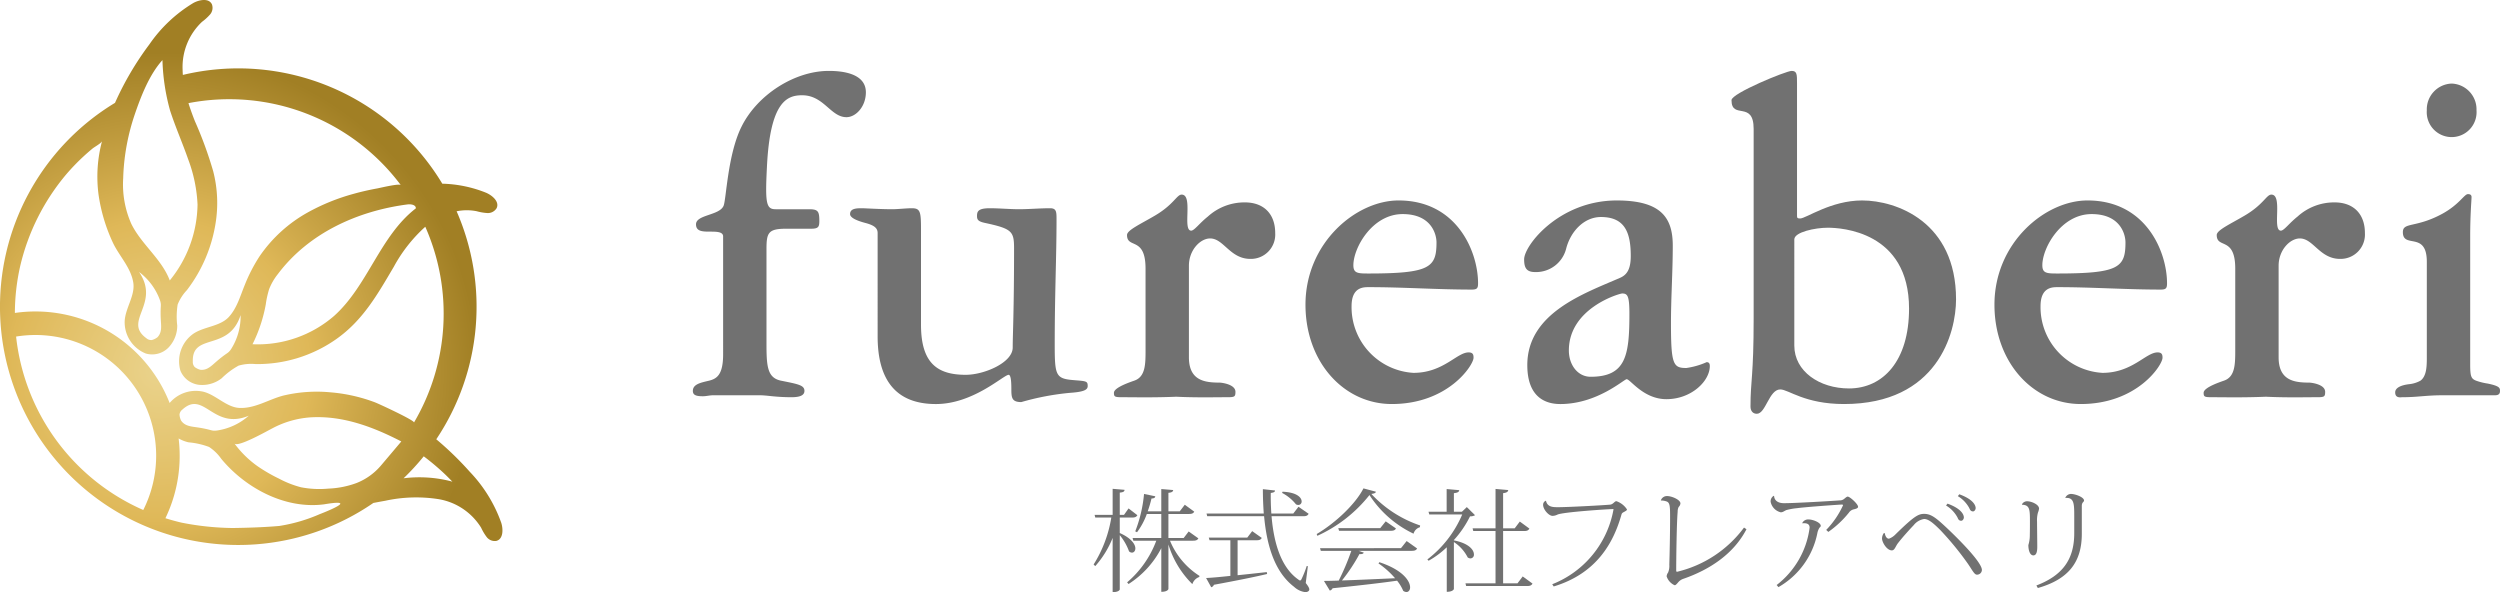
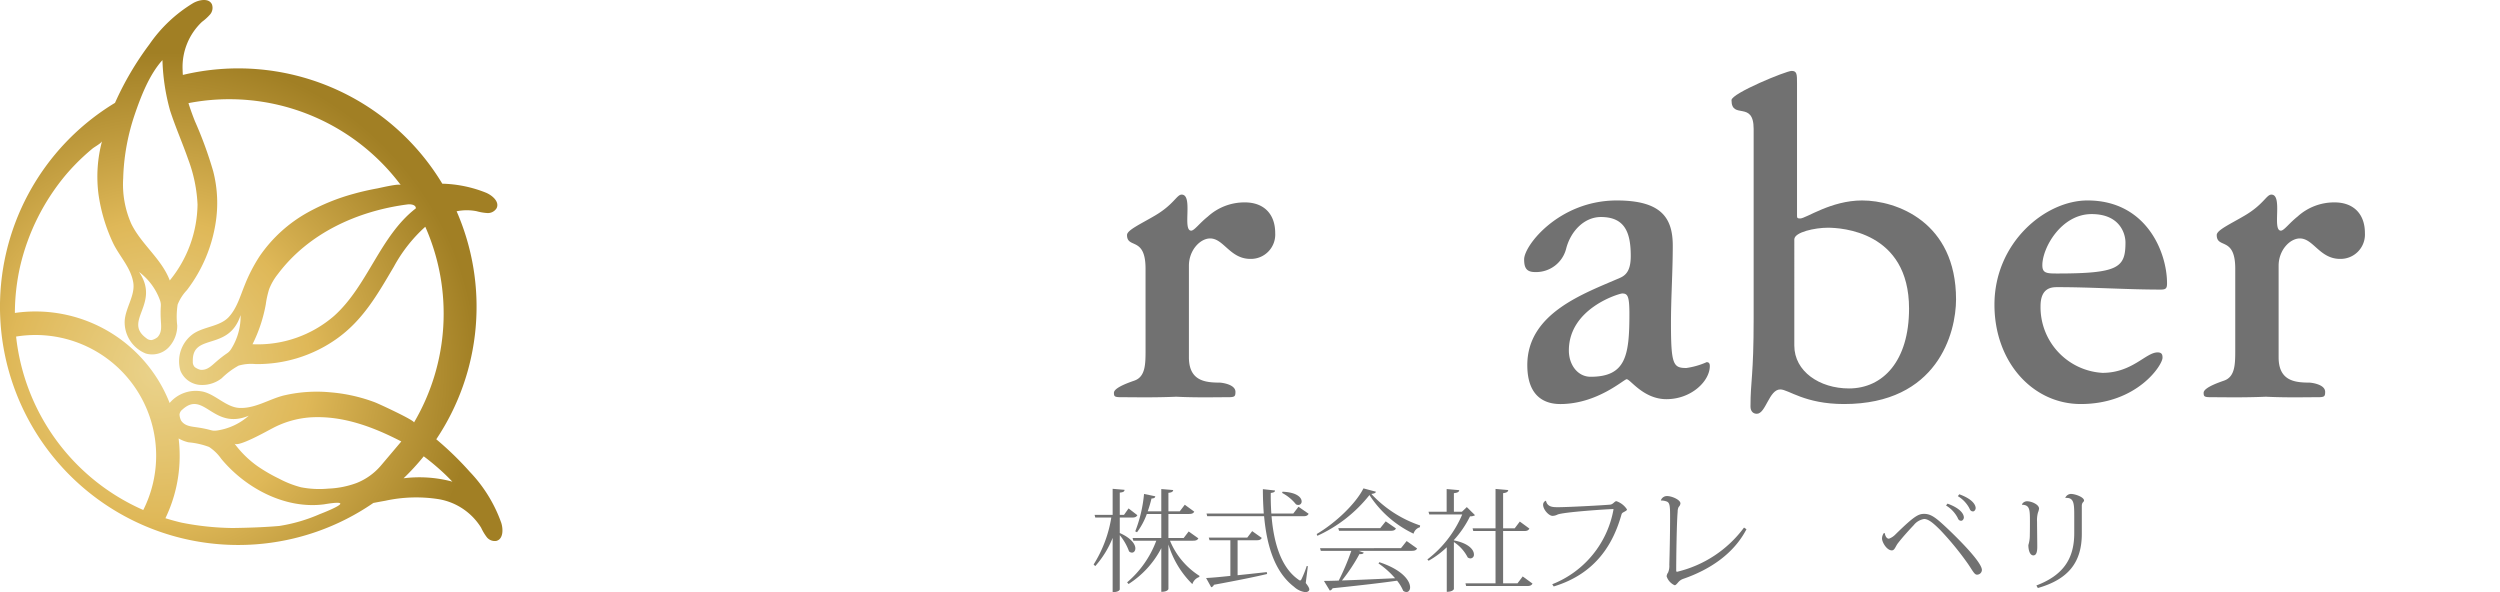
<svg xmlns="http://www.w3.org/2000/svg" id="レイヤー_1" data-name="レイヤー 1" viewBox="0 0 392.641 93">
  <defs>
    <style>.cls-1{fill:url(#名称未設定グラデーション_3);}.cls-2{fill:#717171;}</style>
    <radialGradient id="名称未設定グラデーション_3" cx="50.999" cy="88.045" r="49.979" gradientTransform="translate(-5.266 -38.949) rotate(12.748)" gradientUnits="userSpaceOnUse">
      <stop offset="0.002" stop-color="#f3e5ae" />
      <stop offset="0.002" stop-color="#ead38c" />
      <stop offset="0.472" stop-color="#dfb858" />
      <stop offset="1" stop-color="#a17f24" />
    </radialGradient>
  </defs>
  <title>logo</title>
  <path class="cls-1" d="M78.726,82.111a22.458,22.458,0,0,0-4.969-8.041,49.904,49.904,0,0,0-5.238-5.079,37.414,37.414,0,0,0,3.196-35.808,8.017,8.017,0,0,1,3.149-.01,7.951,7.951,0,0,0,1.7.289,1.6,1.6,0,0,0,1.424-.751l.016-.033c.464-.993-.662-1.98-1.67-2.411A19.722,19.722,0,0,0,69.466,28.85,37.407,37.407,0,0,0,28.718,11.768c-.019-.276-.035-.552-.038-.83a9.745,9.745,0,0,1,3.047-7.51A7.952,7.952,0,0,0,33,2.265,1.6,1.6,0,0,0,33.283.68l-.016-.033c-.499-.976-1.969-.694-2.928-.163a22.459,22.459,0,0,0-6.877,6.485,47.688,47.688,0,0,0-5.399,9.185,37.416,37.416,0,1,0,40.574,62.838c.623-.118,1.246-.236,1.869-.345a22.8,22.8,0,0,1,8.315-.262,9.745,9.745,0,0,1,6.743,4.495,7.947,7.947,0,0,0,.884,1.48,1.599,1.599,0,0,0,1.495.595l.035-.009C79.034,84.654,79.054,83.157,78.726,82.111ZM64.545,32.106c.409.053.776.234.769.616-5.634,4.342-7.545,12.153-12.845,16.898a18.307,18.307,0,0,1-12.81,4.444,23.254,23.254,0,0,0,2.082-6.251,14.815,14.815,0,0,1,.534-2.418,9.215,9.215,0,0,1,1.371-2.356C48.475,36.61,56.157,33.128,63.995,32.107A2.189,2.189,0,0,1,64.545,32.106ZM19.348,27.996q.009-.329.024-.656a34.193,34.193,0,0,1,1.791-9.362c.966-2.838,2.307-6.296,4.351-8.537a32.808,32.808,0,0,0,1.195,7.908c.838,2.597,1.951,5.098,2.847,7.676a23.092,23.092,0,0,1,1.469,7.091A19.255,19.255,0,0,1,26.663,44.047c-1.265-3.373-4.466-5.669-6.047-8.907A15.313,15.313,0,0,1,19.348,27.996Zm2.487,14.715a9.626,9.626,0,0,1,3.284,4.43,2.633,2.633,0,0,1,.138.594,3.23,3.23,0,0,1-.006.443,17.84,17.84,0,0,0-.003,1.902l.007.128c.054,1.022.214,2.003-.531,2.764a2.491,2.491,0,0,1-.868.432,1.139,1.139,0,0,1-.882-.297C19.263,50.405,25.257,47.734,21.835,42.71Zm2.222,33.053a18.934,18.934,0,0,1-1.555,4.335A33.714,33.714,0,0,1,2.529,52.86,18.956,18.956,0,0,1,24.056,75.764ZM10.558,49.476A22.538,22.538,0,0,0,2.337,49.152a33.765,33.765,0,0,1,.828-7.327,34.625,34.625,0,0,1,7.257-14.462,33.642,33.642,0,0,1,2.723-2.822q.687-.634,1.409-1.229c.261-.215,1.403-.853,1.473-1.149a21.592,21.592,0,0,0-.543,8.453,26.79,26.79,0,0,0,2.232,7.467c.991,2.114,2.807,3.885,3.211,6.26.351,2.062-1.28,4.074-1.348,6.165a5.29,5.29,0,0,0,3.33,5.019,3.602,3.602,0,0,0,3.533-.919,4.975,4.975,0,0,0,1.395-3.47,12.11,12.11,0,0,1,.063-3.304,7.094,7.094,0,0,1,1.446-2.257A23.212,23.212,0,0,0,33.853,35.093a19.941,19.941,0,0,0-.373-8.21,61.946,61.946,0,0,0-2.87-7.852c-.367-.93-.714-1.875-1.012-2.833a33.653,33.653,0,0,1,33.353,12.874c-.222-.297-3.257.44-3.686.518-1.277.232-2.544.52-3.793.871a32.426,32.426,0,0,0-7.111,2.889A22.271,22.271,0,0,0,40.751,40.277a25.298,25.298,0,0,0-2.33,4.532c-.702,1.707-1.203,3.575-2.479,4.97-1.411,1.543-4.002,1.492-5.693,2.722a5.29,5.29,0,0,0-1.915,5.711A3.603,3.603,0,0,0,31.229,60.435a4.975,4.975,0,0,0,3.595-1.031,12.113,12.113,0,0,1,2.646-1.979,7.094,7.094,0,0,1,2.669-.245A21.523,21.523,0,0,0,52.766,53.291c4.236-2.96,6.529-7.066,9.099-11.418a23.496,23.496,0,0,1,4.929-6.26,33.697,33.697,0,0,1-1.778,30.748c.18-.306-5.554-2.958-6.131-3.174a25.81,25.81,0,0,0-7.046-1.575,22.624,22.624,0,0,0-7.377.525c-2.267.599-4.386,2.016-6.804,1.934-2.09-.071-3.734-2.074-5.767-2.56a5.383,5.383,0,0,0-5.25,1.781A22.654,22.654,0,0,0,10.558,49.476Zm27.23.017a9.626,9.626,0,0,1-1.479,5.313,2.636,2.636,0,0,1-.384.474,3.243,3.243,0,0,1-.353.267,17.833,17.833,0,0,0-1.503,1.166l-.097.084c-.773.67-1.449,1.399-2.508,1.278a2.491,2.491,0,0,1-.874-.42,1.139,1.139,0,0,1-.307-.878C30.136,52.189,35.925,55.279,37.788,49.492Zm1.286,15.796a9.626,9.626,0,0,1-5,2.326,2.63,2.63,0,0,1-.61.016,3.237,3.237,0,0,1-.433-.095A17.831,17.831,0,0,0,31.169,67.15l-.126-.019c-1.012-.153-2.005-.193-2.601-1.076a2.491,2.491,0,0,1-.249-.937,1.139,1.139,0,0,1,.468-.804C32.053,61.222,33.464,67.63,39.074,65.288ZM50.252,80.734a25.716,25.716,0,0,1-6.4,1.872c-2.43.21-4.832.282-7.276.322a43.681,43.681,0,0,1-7.999-.831c-.884-.2-1.747-.443-2.597-.707a22.631,22.631,0,0,0,1.681-4.812,22.555,22.555,0,0,0,.393-7.718,5.533,5.533,0,0,0,1.559.611,12.112,12.112,0,0,1,3.223.726A7.094,7.094,0,0,1,34.756,72.069c3.789,4.571,9.987,7.92,16.091,7.145.254-.032,2.551-.458,2.602-.115C53.504,79.468,50.586,80.613,50.252,80.734Zm5.766-4.88a14.333,14.333,0,0,1-4.459.886,15.066,15.066,0,0,1-4.289-.212,15.637,15.637,0,0,1-3.448-1.354A25.424,25.424,0,0,1,40.451,73.222a16.002,16.002,0,0,1-3.631-3.569c.499.678,5.307-2.055,5.922-2.364a14.921,14.921,0,0,1,6.075-1.744c5.035-.294,9.812,1.512,14.213,3.789-.005-.003-3.026,3.587-3.274,3.866A9.712,9.712,0,0,1,56.019,75.854Zm14.777-.275a19.971,19.971,0,0,0-7.412-.461,37.359,37.359,0,0,0,3.168-3.45l.013.009q.565.425,1.113.87,1.047.849,2.033,1.769c.462.433.907.883,1.343,1.343C70.967,75.632,70.882,75.603,70.796,75.579Z" />
  <path class="cls-2" d="M175.867,81.284v2.431c1.854.822,2.448,1.801,2.448,2.413,0,.402-.245.665-.524.665a.641.641,0,0,1-.472-.21,8.692,8.692,0,0,0-1.452-2.536v8.516c0,.07-.157.437-1.119.437V84.483A15.115,15.115,0,0,1,172.02,88.908l-.263-.245a19.739,19.739,0,0,0,2.781-7.379H172.02l-.105-.42h2.833V76.772l1.871.157c-.018.263-.175.385-.752.438v3.497h.665l.717-1.014,1.382,1.067c-.158.262-.35.367-.822.367Zm12.346,3.27c-.157.262-.35.367-.839.367h-3.62a11.901,11.901,0,0,0,4.634,5.525l-.035.175a1.725,1.725,0,0,0-1.084,1.119,14.683,14.683,0,0,1-3.76-6.226v6.978c0,.052-.14.455-1.119.455v-6.855A14.678,14.678,0,0,1,177.248,91.723l-.227-.262a15.858,15.858,0,0,0,4.582-6.54h-3.603l-.122-.42h4.511V80.724h-2.273a11.036,11.036,0,0,1-1.539,2.868l-.28-.14a21.517,21.517,0,0,0,1.381-5.875l1.767.368c-.035.227-.158.332-.595.35a18.985,18.985,0,0,1-.595,2.011h2.133V76.807l1.871.157c-.035.245-.192.385-.752.437v2.903h1.784l.787-1.032,1.486,1.084c-.14.262-.35.367-.839.367h-3.218V84.501h2.396l.787-1.032Z" />
  <path class="cls-2" d="M194.373,84.851v5.491c1.417-.14,2.973-.315,4.582-.49l.053.297c-1.906.455-4.582.997-8.359,1.696a.606.606,0,0,1-.419.385l-.805-1.451c.84-.035,2.186-.157,3.812-.333v-5.596h-3.27l-.123-.419h6.05l.77-1.014,1.503,1.066c-.14.263-.35.367-.804.367Zm11.035,4.075-.333,2.64c.402.507.56.805.56,1.015,0,.227-.262.419-.629.419a3.202,3.202,0,0,1-1.767-.839c-2.973-2.273-4.267-6.295-4.704-11.086h-8.935l-.105-.42h8.988c-.088-1.241-.141-2.518-.141-3.829l1.906.209c-.018.228-.157.315-.664.385-.018,1.084.018,2.168.087,3.235h3.445l.821-1.066,1.592,1.102c-.14.262-.332.385-.822.385h-5.001c.35,4.197,1.486,8.009,4.162,9.915.14.104.228.175.314.175.105,0,.175-.087.263-.28a16.238,16.238,0,0,0,.786-1.994Zm-3.987-11.699c2.273.087,3.008.927,3.008,1.521a.524.524,0,0,1-.524.56.785.785,0,0,1-.367-.105,6.872,6.872,0,0,0-2.169-1.784Z" />
  <path class="cls-2" d="M206.794,83.872c3.008-1.766,6.138-4.774,7.345-7.169l1.958.524c-.053.21-.245.28-.717.35A18.481,18.481,0,0,0,223.039,82.525l-.035.28a1.456,1.456,0,0,0-.997,1.014,16.905,16.905,0,0,1-6.925-6.067,22.12,22.12,0,0,1-8.184,6.4Zm13.237,2.221.892-1.119,1.644,1.172c-.14.245-.332.367-.839.367h-8.358l.821.28c-.087.192-.279.262-.682.227a27.83,27.83,0,0,1-2.745,4.145c2.256-.07,5.211-.21,8.341-.35a13.335,13.335,0,0,0-2.605-2.326l.14-.192c3.707,1.224,4.826,2.973,4.826,3.952,0,.437-.244.734-.577.734a.919.919,0,0,1-.507-.192,6.548,6.548,0,0,0-.962-1.591c-2.308.333-5.578.717-10.125,1.189a.685.685,0,0,1-.437.367l-.927-1.521c.595,0,1.398-.018,2.325-.052a37.313,37.313,0,0,0,1.977-4.669h-4.792l-.122-.42Zm-2.396-4.214,1.608,1.119c-.14.262-.35.367-.821.367h-8.114l-.122-.419h6.592Z" />
  <path class="cls-2" d="M231.665,80.917a1.481,1.481,0,0,1-.786.175,16.009,16.009,0,0,1-2.536,3.725v.052c2.396.472,3.147,1.521,3.147,2.204a.569.569,0,0,1-.542.629.789.789,0,0,1-.437-.157,6.294,6.294,0,0,0-2.169-2.414v7.379s-.122.438-1.119.438V85.953a13.978,13.978,0,0,1-2.851,2.116l-.192-.21a17.484,17.484,0,0,0,5.474-7.064h-5.176l-.122-.42H227.206v-3.567l1.977.175c-.035.28-.228.402-.84.472v2.92h1.259l.77-.734Zm7.484,9.617,1.539,1.119c-.14.263-.35.385-.84.385h-9.582l-.105-.419h4.722V83.399h-3.497l-.105-.419h3.603V76.79l1.993.175c-.034.28-.244.42-.804.49V82.98h1.818l.805-1.067,1.504,1.102c-.141.262-.333.385-.805.385h-3.322v8.219h2.256Z" />
  <path class="cls-2" d="M243.788,91.758a15.56,15.56,0,0,0,9.601-11.628.34.34,0,0,0,.018-.123c0-.052-.018-.052-.088-.052-.717,0-7.693.455-8.69.857a1.833,1.833,0,0,1-.787.209c-.611,0-1.486-1.014-1.486-1.731a.66.66,0,0,1,.438-.647l.018.018c.21.997,1.137.997,1.889.997,1.538,0,7.1-.297,8.184-.402.489-.052.682-.542.979-.542a3.186,3.186,0,0,1,1.662,1.294c0,.175-.245.263-.402.367-.245.123-.385.192-.455.42-1.259,4.477-3.917,9.268-10.649,11.314Z" />
  <path class="cls-2" d="M260.845,78.591a1.009,1.009,0,0,1,.979-.682c.77,0,2.099.595,2.099,1.154a.904.904,0,0,1-.279.56,1.664,1.664,0,0,0-.157.769c-.158,1.696-.228,7.502-.228,9.146,0,.192.018.262.14.262a18.365,18.365,0,0,0,10.51-6.942l.385.262c-1.977,3.812-5.684,6.33-9.95,7.799a1.808,1.808,0,0,0-.805.577c-.175.192-.35.42-.524.42a2.294,2.294,0,0,1-1.259-1.399,1.146,1.146,0,0,1,.228-.595,2.687,2.687,0,0,0,.192-1.224c.052-1.661.122-5.019.122-7.257,0-1.818,0-2.466-.524-2.675a2.592,2.592,0,0,0-.892-.158Z" />
-   <path class="cls-2" d="M286.818,83.225a13.62,13.62,0,0,0,2.641-3.865.151.151,0,0,0-.141-.122c-2.063.122-6.155.437-7.1.577a9.771,9.771,0,0,0-1.661.297c-.367.158-.542.35-.874.35a2.125,2.125,0,0,1-1.591-1.644,1.007,1.007,0,0,1,.472-.944l.07.018c.034.7.595,1.137,1.556,1.137,1.731,0,7.31-.333,8.727-.437a1.086,1.086,0,0,0,.682-.21c.245-.192.438-.385.595-.385.35,0,1.626,1.171,1.626,1.591,0,.227-.279.314-.647.402a1.254,1.254,0,0,0-.804.542,15.536,15.536,0,0,1-3.218,3.008Zm-3.76-1.084a1.026,1.026,0,0,1,.962-.56c.752,0,1.94.507,1.94.997,0,.14-.104.21-.192.297a2.438,2.438,0,0,0-.35.909,12.59,12.59,0,0,1-6.103,8.428l-.279-.332a13.535,13.535,0,0,0,5.176-9.005c0-.525-.35-.7-.875-.7a1.311,1.311,0,0,0-.262.018Z" />
  <path class="cls-2" d="M296.022,83.731c.053.438.279.875.646.875a2.705,2.705,0,0,0,1.05-.699c2.867-2.798,3.55-3.2,4.477-3.2.996,0,1.73.507,3.2,1.871.384.35,5.875,5.456,5.875,6.942a.764.764,0,0,1-.77.735h-.018c-.402,0-.734-.735-1.398-1.696a47.162,47.162,0,0,0-4.337-5.299c-1.066-1.066-1.854-1.749-2.553-1.749a2.619,2.619,0,0,0-1.627.962c-.646.682-1.661,1.784-2.465,2.815-.42.542-.525,1.154-.979,1.154-.787,0-1.539-1.276-1.539-1.871a1.495,1.495,0,0,1,.28-.839Zm9.845-4.634c2.36.857,2.57,1.871,2.57,2.168,0,.262-.21.524-.402.524-.314,0-.454-.157-.577-.472a4.86,4.86,0,0,0-1.818-1.923Zm1.854-1.469c2.36.857,2.57,1.871,2.57,2.168,0,.262-.21.524-.402.524-.314,0-.454-.175-.576-.472a4.863,4.863,0,0,0-1.819-1.923Z" />
  <path class="cls-2" d="M317.555,79.22a.907.907,0,0,1,.874-.49c.56,0,1.818.472,1.818,1.154a2.679,2.679,0,0,1-.175.629,4.583,4.583,0,0,0-.14,1.451c0,.56.035,3.288.035,3.917,0,.717-.123,1.347-.612,1.347-.542,0-.787-.804-.787-1.626a5.202,5.202,0,0,0,.228-1.591c.018-.769.018-1.608.018-2.15,0-1.854-.035-2.553-1.241-2.588ZM324.374,78.171a.992.992,0,0,1,.874-.595c.683,0,2.063.507,2.063,1.032,0,.158-.175.263-.244.385a.92.92,0,0,0-.105.42v4.424c0,4.407-2.046,7.135-6.907,8.516l-.227-.402c4.092-1.556,5.945-4.074,5.945-8.201V81.196c0-2.063,0-3.095-1.382-2.99Z" />
-   <path class="cls-2" d="M113.57,37.066c-.071-.688-1.064-.688-2.199-.688s-2.058-.077-2.058-1.147c0-1.53,3.689-1.377,4.328-2.907.426-.995.639-8.108,2.838-12.468,2.483-4.972,8.302-8.72,13.694-8.72,2.128,0,5.818.382,5.818,3.366,0,2.218-1.561,3.901-3.051,3.901-2.483,0-3.548-3.442-6.954-3.442-2.341,0-5.038.918-5.534,11.244-.284,5.661-.142,6.655,1.348,6.655h5.25c1.419,0,1.632.306,1.632,1.836,0,.918-.142,1.224-1.277,1.224h-3.902c-2.838,0-3.122.612-3.122,3.212V53.742c0,3.672.071,5.584,2.271,6.043,2.625.536,3.69.688,3.69,1.606,0,.765-.852.995-2.058.995a29.843,29.843,0,0,1-2.98-.153c-.78-.076-1.348-.153-1.986-.153h-7.308c-.568,0-1.064.153-1.632.153-.993,0-1.561-.153-1.561-.841,0-1.071,1.277-1.3,2.555-1.606,1.206-.306,2.199-.918,2.199-4.13Z" />
-   <path class="cls-2" d="M144.649,50.988c0,6.043,2.554,7.878,7.024,7.878,2.909,0,7.379-1.912,7.379-4.283,0-1.989.213-5.737.213-15.604,0-2.677-.354-3.06-4.612-3.978-1.064-.229-1.207-.536-1.207-1.071,0-.688.142-1.224,1.987-1.224,1.561,0,3.122.153,4.612.153,1.632,0,3.193-.153,4.896-.153.994,0,.994.612.994,1.759,0,5.966-.284,11.55-.284,19.582,0,4.972.142,5.431,3.051,5.661,1.916.153,2.128.153,2.128.918,0,.535-.426.917-2.767,1.071a40.974,40.974,0,0,0-7.663,1.453c-1.49,0-1.561-.688-1.561-2.065,0-1.53-.142-2.218-.426-2.218-.78,0-5.534,4.59-11.423,4.59-6.386,0-9.153-3.901-9.153-10.632V36.607c0-.765-.497-1.224-1.987-1.606-1.135-.306-2.341-.765-2.341-1.377,0-.918,1.064-.918,1.916-.918.426,0,2.767.153,4.683.153.993,0,2.128-.153,3.122-.153,1.348,0,1.419.612,1.419,3.442Z" />
  <path class="cls-2" d="M179.915,42.191c0-5.125-2.909-3.06-2.909-5.278,0-.765,2.058-1.683,4.399-3.06,2.98-1.759,3.406-3.289,4.187-3.289,1.845,0,.071,5.66,1.49,5.66.497,0,1.277-1.147,2.625-2.218a8.535,8.535,0,0,1,5.818-2.218c2.909,0,4.754,1.759,4.754,4.819a3.823,3.823,0,0,1-3.903,4.054c-3.193,0-4.186-3.212-6.314-3.212-1.561,0-3.335,1.835-3.335,4.283V56.113c0,3.671,2.483,3.978,4.825,3.978.213,0,2.483.23,2.483,1.453,0,.765-.142.842-1.277.842-1.773,0-4.966.076-8.018-.077-3.548.153-6.741.077-8.514.077-1.135,0-1.277-.077-1.277-.688,0-.688,1.632-1.377,3.193-1.913,1.774-.612,1.774-2.601,1.774-4.896Z" />
-   <path class="cls-2" d="M232.139,44.486c0,.765-.142.995-.993.995-5.393,0-10.785-.383-16.177-.383-.852,0-2.696,0-2.696,2.983a10.332,10.332,0,0,0,9.721,10.479c4.683,0,6.812-3.213,8.656-3.213.709,0,.78.383.78.841,0,1.147-3.974,7.267-12.843,7.267-7.521,0-13.552-6.579-13.552-15.604,0-9.714,7.946-16.369,14.616-16.369C228.875,31.483,232.139,39.591,232.139,44.486Zm-19.583-2.83c0,1.224.639,1.3,2.271,1.3,9.721,0,10.785-.918,10.785-4.896,0-1.147-.71-4.437-5.321-4.437C215.536,33.625,212.556,38.902,212.556,41.656Z" />
  <path class="cls-2" d="M239.873,57.337c0-8.185,8.94-11.244,14.545-13.692,1.064-.459,1.703-1.3,1.703-3.442,0-3.671-.922-6.119-4.683-6.119-2.625,0-4.754,2.218-5.464,4.972a4.871,4.871,0,0,1-4.896,3.672c-1.348,0-1.703-.688-1.703-1.989,0-2.218,5.534-9.255,14.546-9.255,7.024,0,8.798,2.753,8.798,7.114,0,4.054-.283,8.108-.283,12.162,0,6.502.354,7.037,2.412,7.037a11.898,11.898,0,0,0,3.192-.918c.426,0,.497.306.497.612,0,2.371-2.909,5.201-6.812,5.201-3.618,0-5.677-3.136-6.244-3.136-.426,0-4.611,3.901-10.43,3.901C243.065,63.457,239.873,62.691,239.873,57.337Zm9.934,1.836c5.534,0,6.102-3.289,6.102-9.868,0-2.83-.283-3.212-1.135-3.212-.426,0-8.373,2.295-8.373,8.95C246.4,57.337,247.819,59.173,249.807,59.173Z" />
  <path class="cls-2" d="M275.422,20.238c0-4.513-3.478-1.377-3.478-4.513,0-1.071,8.586-4.589,9.438-4.589s.852.536.852,1.989V33.93c0,.306.07.383.496.383.923,0,4.825-2.83,9.721-2.83,5.393,0,14.759,3.365,14.759,15.528,0,5.278-2.909,16.446-17.597,16.446-6.173,0-8.728-2.295-10.005-2.295-1.773,0-2.271,3.825-3.689,3.825-.567,0-.993-.382-.993-1.147,0-4.13.497-4.666.497-13.845Zm6.386,34.039c0,4.054,3.973,6.731,8.585,6.731,5.321,0,9.437-4.284,9.437-12.545,0-12.162-10.714-12.698-12.771-12.698-1.986,0-5.25.688-5.25,1.836Z" />
  <path class="cls-2" d="M340.346,44.486c0,.765-.142.995-.993.995-5.393,0-10.785-.383-16.177-.383-.852,0-2.696,0-2.696,2.983a10.332,10.332,0,0,0,9.721,10.479c4.683,0,6.812-3.213,8.656-3.213.709,0,.78.383.78.841,0,1.147-3.974,7.267-12.843,7.267-7.521,0-13.552-6.579-13.552-15.604,0-9.714,7.946-16.369,14.616-16.369C337.082,31.483,340.346,39.591,340.346,44.486Zm-19.583-2.83c0,1.224.639,1.3,2.271,1.3,9.721,0,10.785-.918,10.785-4.896,0-1.147-.71-4.437-5.321-4.437C323.743,33.625,320.763,38.902,320.763,41.656Z" />
  <path class="cls-2" d="M351.06,42.191c0-5.125-2.908-3.06-2.908-5.278,0-.765,2.058-1.683,4.398-3.06,2.98-1.759,3.406-3.289,4.187-3.289,1.845,0,.071,5.66,1.49,5.66.496,0,1.277-1.147,2.625-2.218a8.536,8.536,0,0,1,5.818-2.218c2.909,0,4.754,1.759,4.754,4.819a3.823,3.823,0,0,1-3.902,4.054c-3.193,0-4.187-3.212-6.315-3.212-1.561,0-3.335,1.835-3.335,4.283V56.113c0,3.671,2.483,3.978,4.825,3.978.213,0,2.483.23,2.483,1.453,0,.765-.142.842-1.277.842-1.773,0-4.967.076-8.018-.077-3.548.153-6.74.077-8.515.077-1.135,0-1.276-.077-1.276-.688,0-.688,1.632-1.377,3.192-1.913,1.773-.612,1.773-2.601,1.773-4.896Z" />
-   <path class="cls-2" d="M383.63,62.08c-1.349,0-2.271.077-3.265.153-.922.077-1.845.153-3.121.153-.639.076-1.064-.077-1.064-.765s.852-1.147,2.341-1.3a4.64,4.64,0,0,0,1.633-.536c.922-.688.993-2.142.993-3.519V41.121c0-4.896-3.761-1.989-3.761-4.666,0-1.606,2.058-.612,6.244-2.907,2.625-1.453,3.405-3.06,3.973-3.06.284,0,.568.077.568.459,0,.459-.213,2.754-.213,6.196v20.041c0,1.912.142,2.295.922,2.601a9.547,9.547,0,0,0,1.845.459c1.845.383,1.916.688,1.916,1.147,0,.306-.071.688-.78.688Zm1.419-48.955a4.052,4.052,0,0,1,3.902,4.207,3.913,3.913,0,1,1-7.805,0A4.052,4.052,0,0,1,385.049,13.125Z" />
</svg>